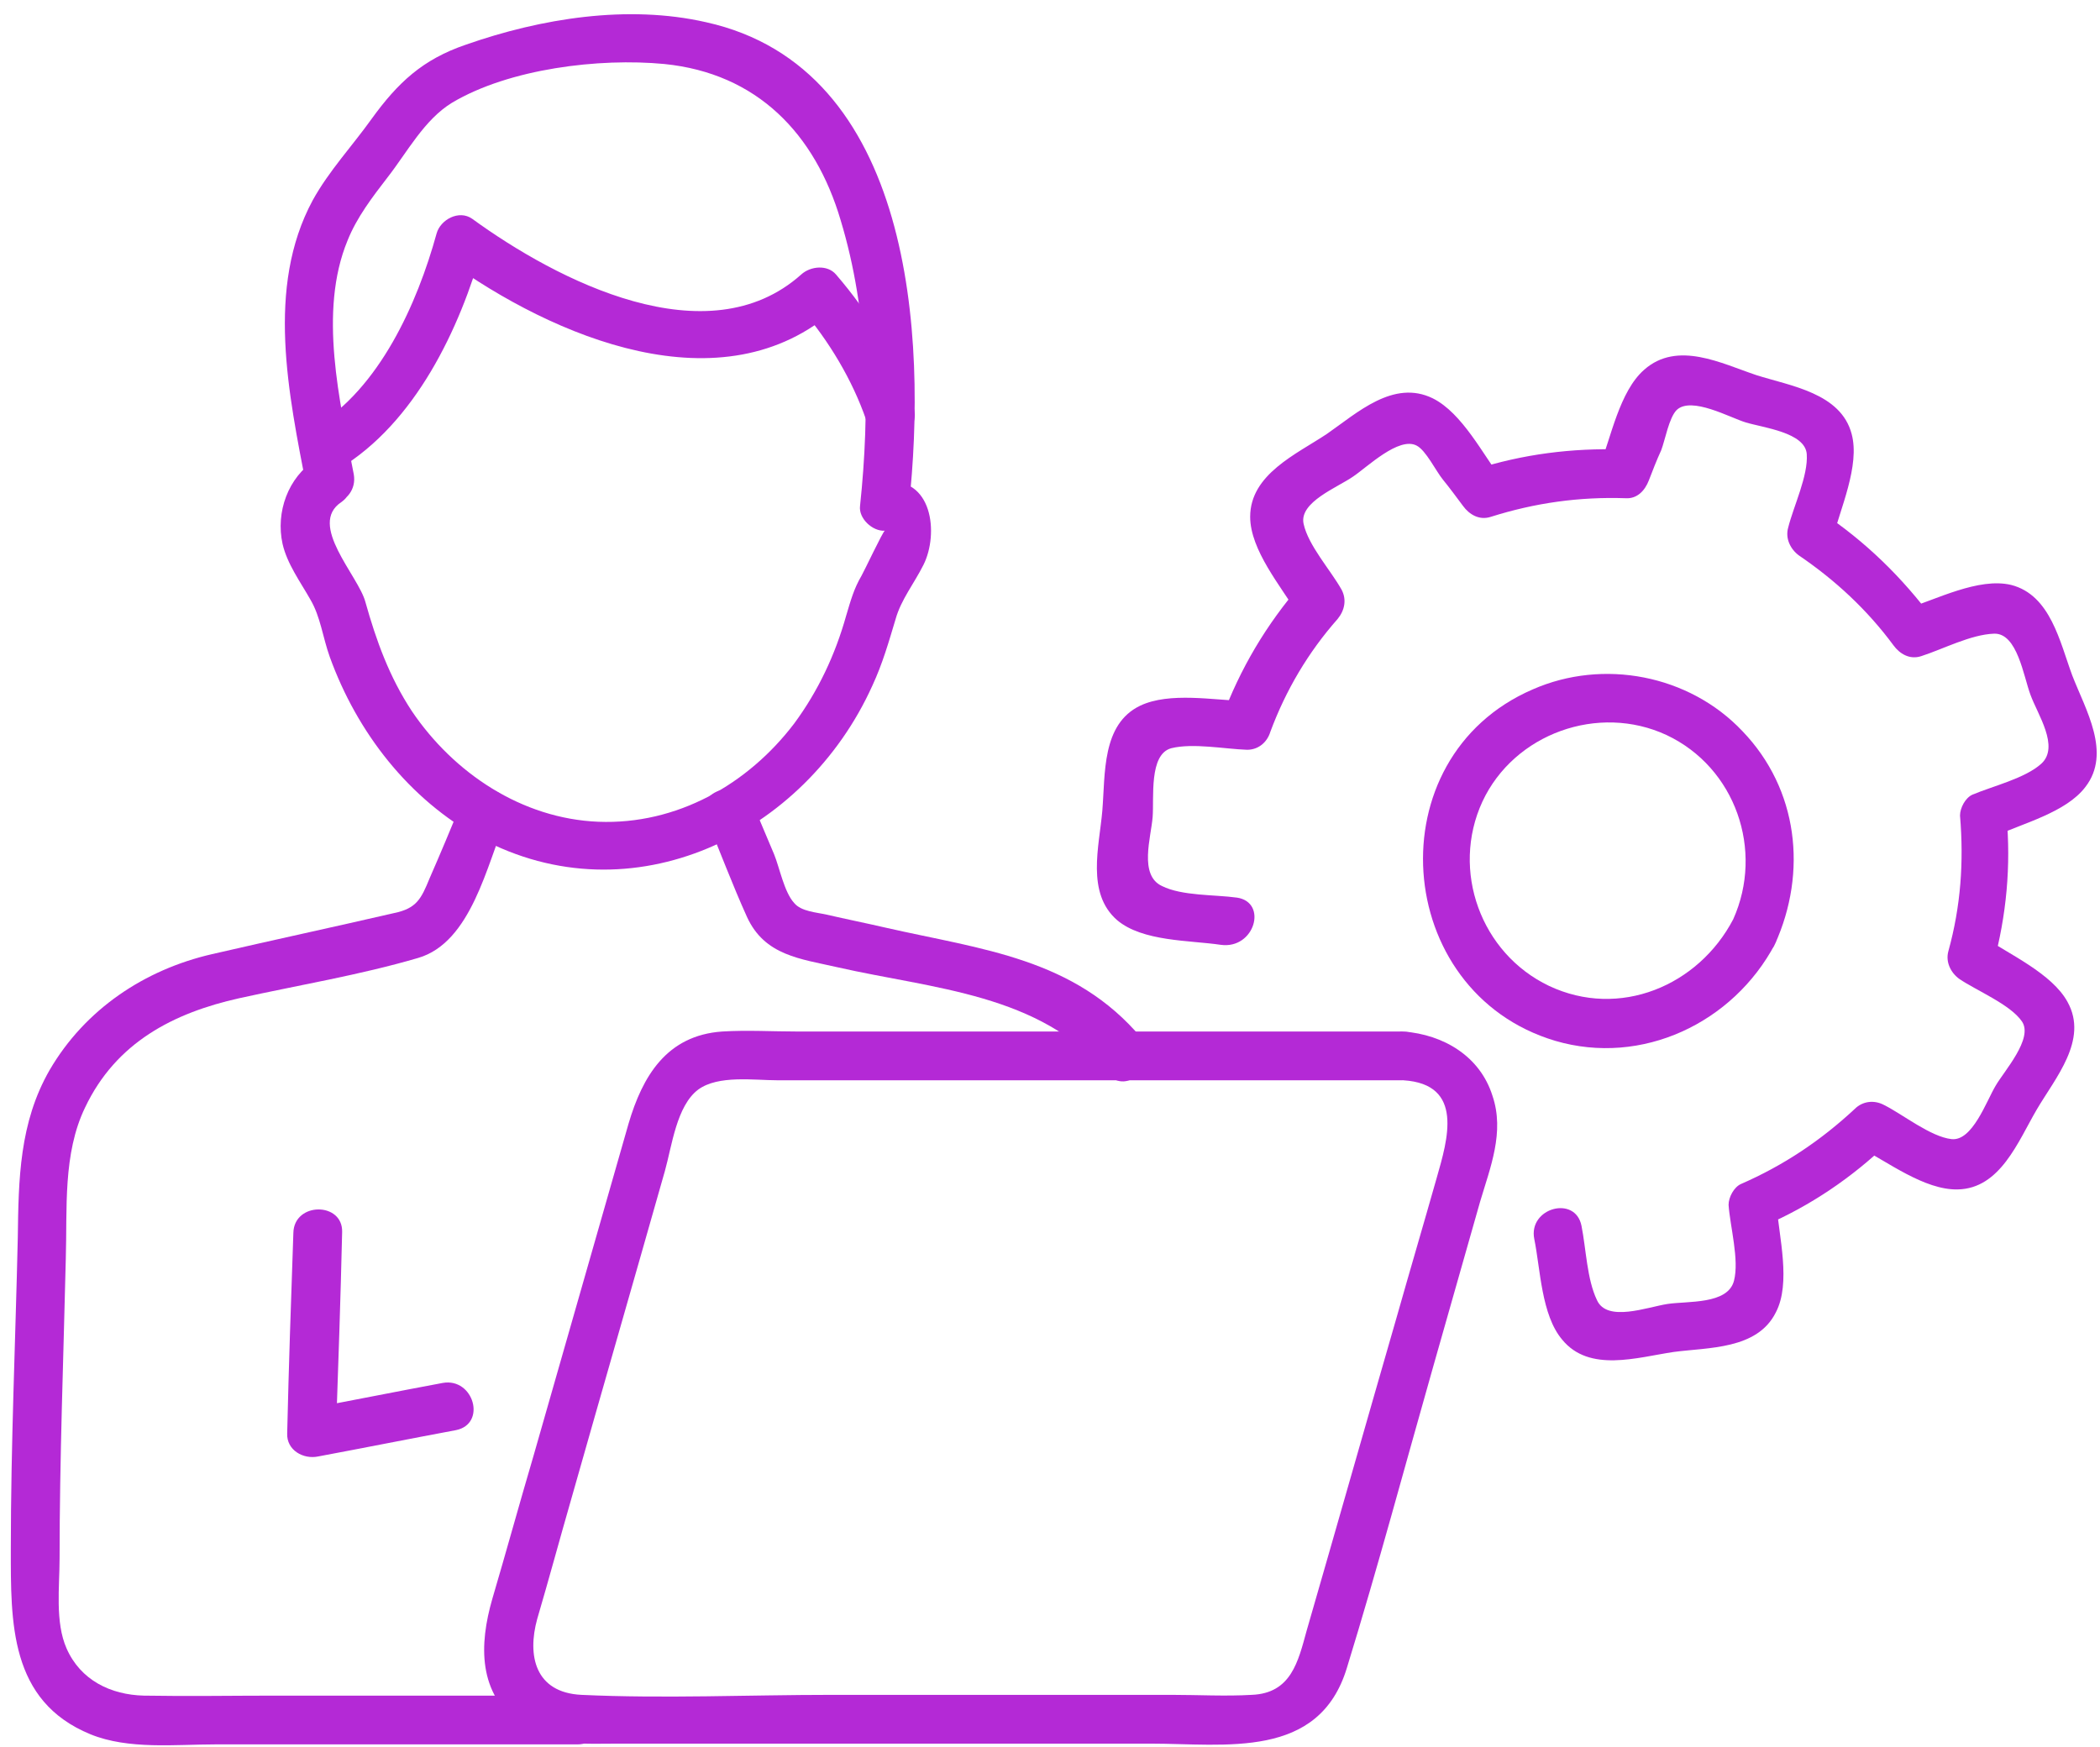
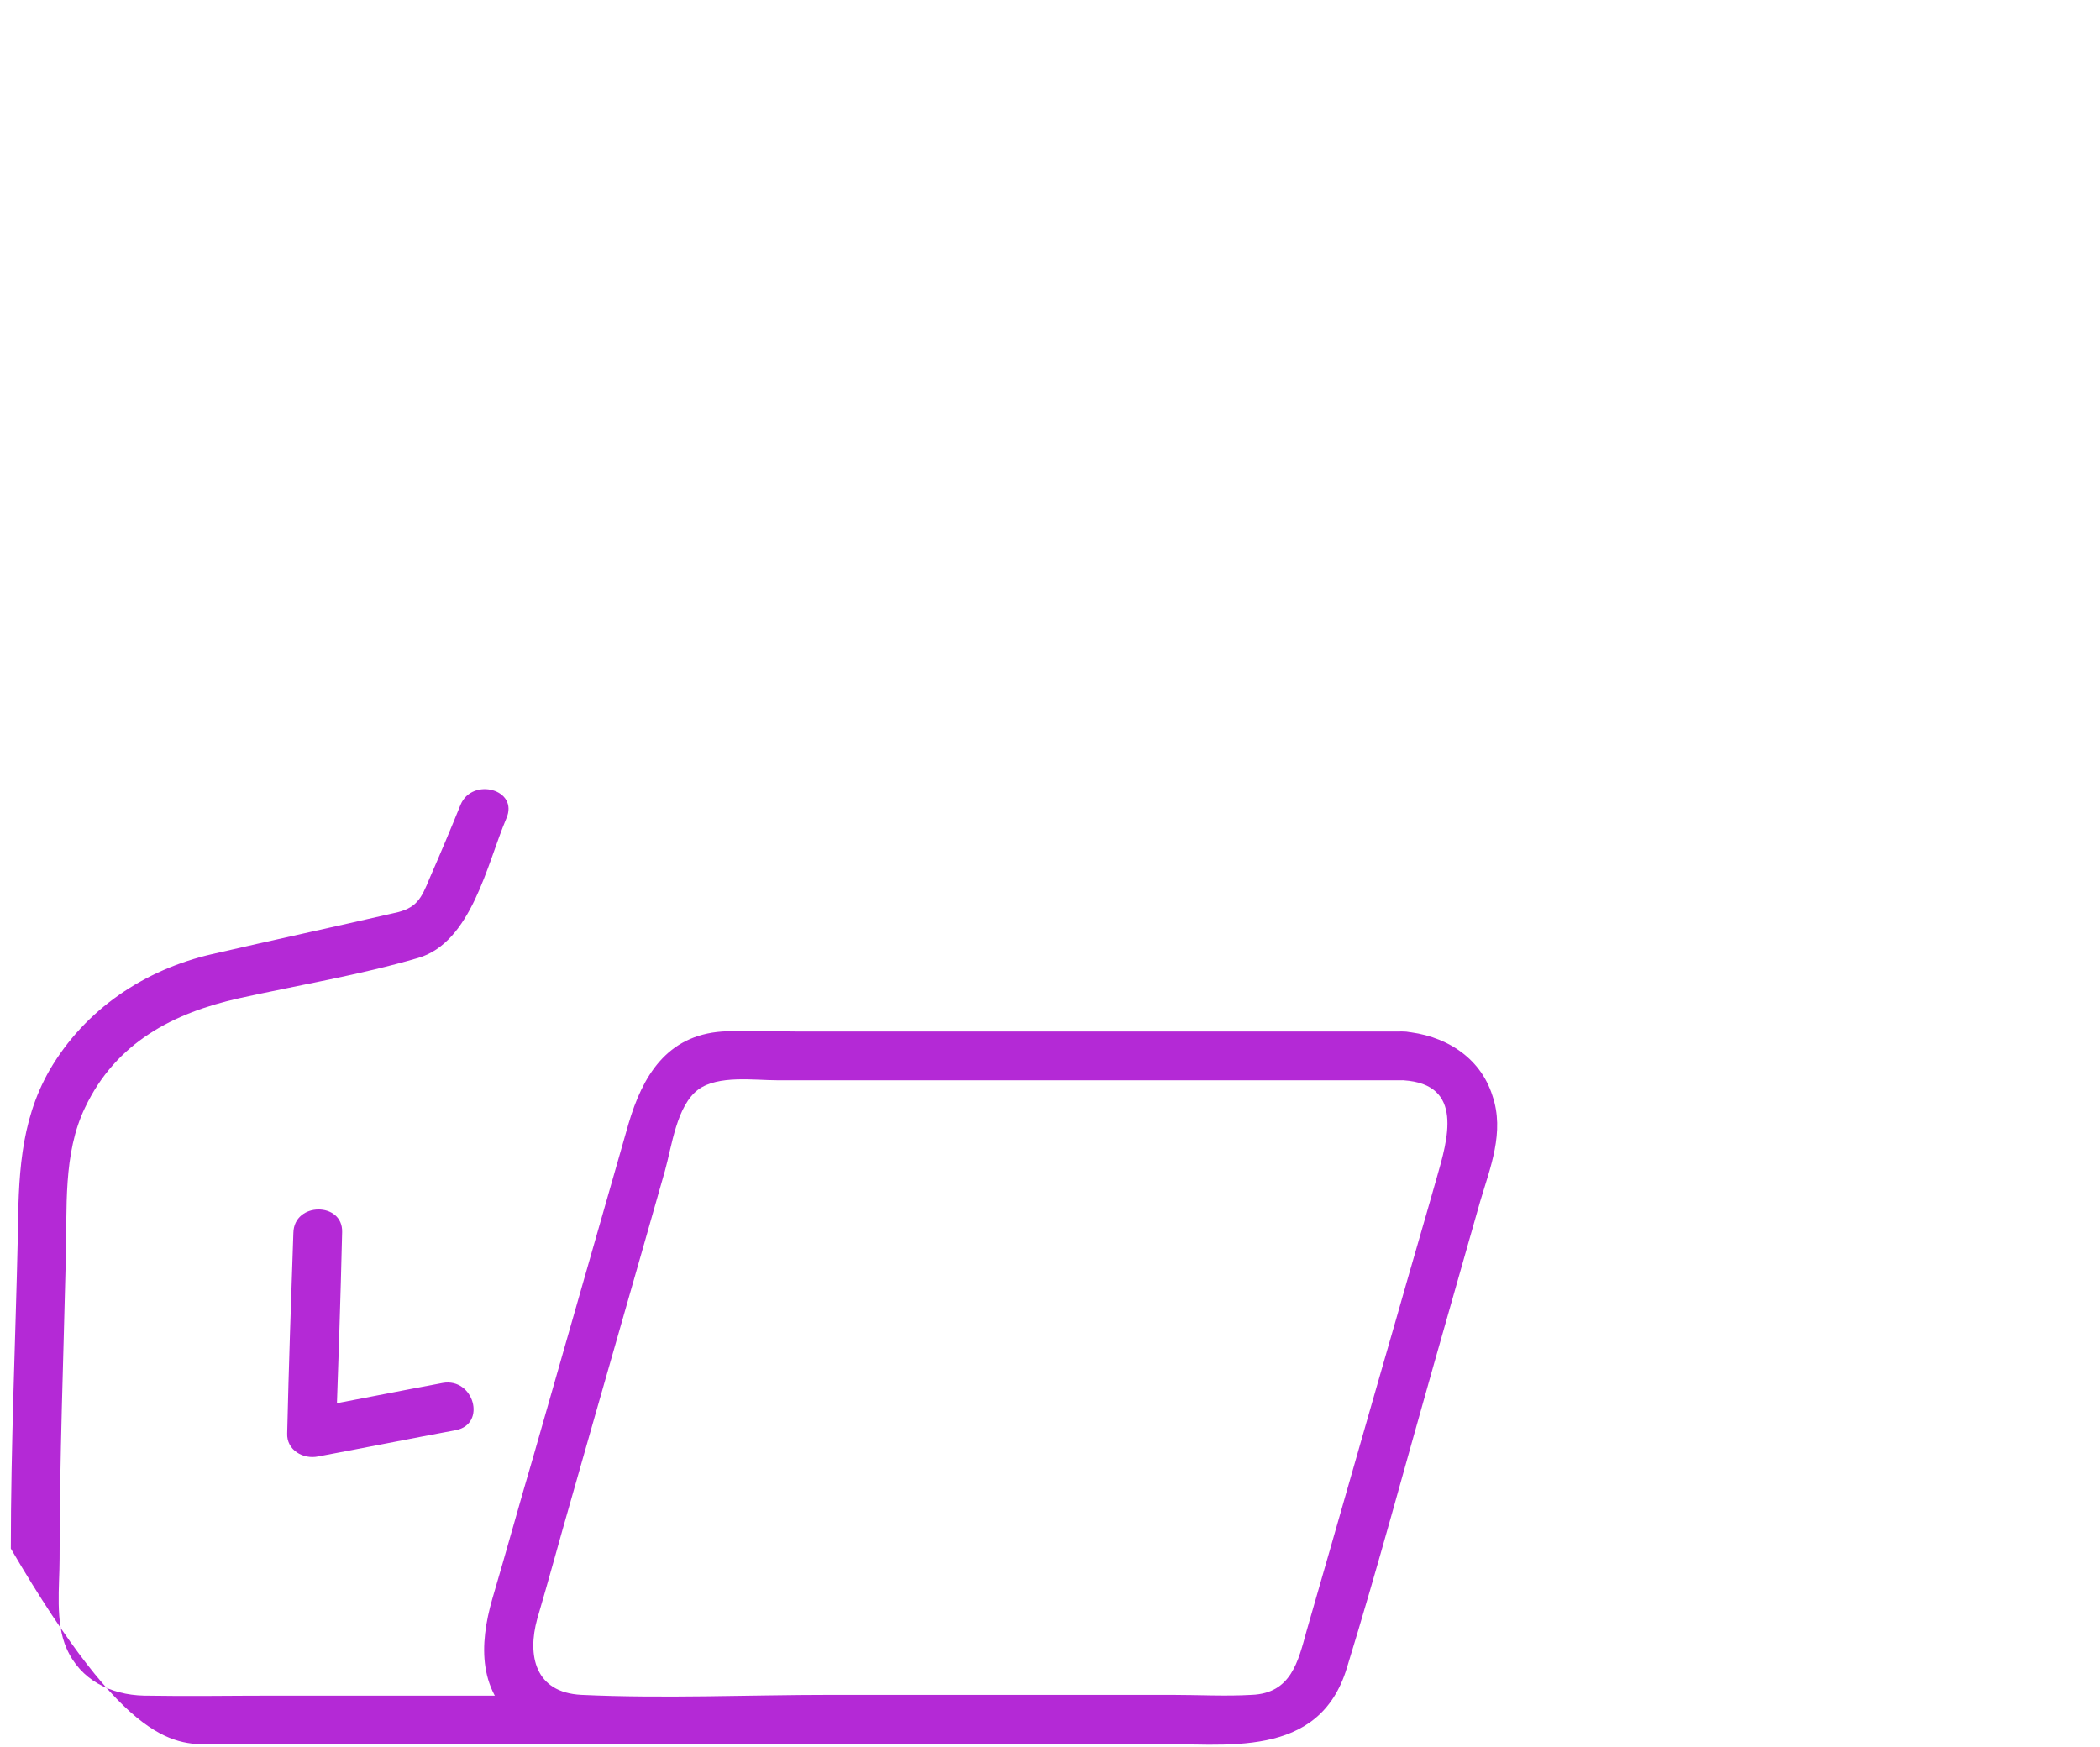
<svg xmlns="http://www.w3.org/2000/svg" width="131" height="109" viewBox="0 0 131 109" fill="none">
-   <path d="M77.166 56.001C75.765 55.807 73.737 55.904 72.482 55.276C71.033 54.6 71.805 52.234 71.902 50.978C71.999 49.771 71.661 47.067 73.061 46.681C74.413 46.343 76.393 46.729 77.793 46.777C78.518 46.777 79.049 46.294 79.242 45.666C80.208 43.059 81.608 40.693 83.443 38.616C83.878 38.085 84.023 37.409 83.685 36.781C83.009 35.574 81.608 34.029 81.319 32.677C81.029 31.325 83.443 30.407 84.409 29.731C85.278 29.151 87.258 27.22 88.369 27.799C88.948 28.089 89.576 29.393 90.011 29.924C90.445 30.455 90.832 30.986 91.266 31.566C91.653 32.097 92.28 32.483 93.005 32.242C95.757 31.373 98.51 30.986 101.407 31.083C102.131 31.131 102.614 30.6 102.856 29.972C103.097 29.345 103.339 28.717 103.628 28.089C103.87 27.461 104.111 26.061 104.594 25.578C105.512 24.709 107.926 26.061 108.892 26.351C110.003 26.689 112.61 26.978 112.707 28.331C112.803 29.683 111.886 31.566 111.548 32.918C111.355 33.594 111.693 34.27 112.224 34.657C114.494 36.202 116.473 38.037 118.115 40.258C118.502 40.789 119.129 41.176 119.854 40.934C121.206 40.499 122.944 39.582 124.393 39.534C125.842 39.486 126.228 42.19 126.663 43.349C127.097 44.556 128.498 46.584 127.339 47.646C126.325 48.564 124.296 49.047 123.041 49.578C122.606 49.771 122.268 50.399 122.268 50.882C122.51 53.779 122.317 56.532 121.544 59.333C121.351 60.009 121.689 60.685 122.22 61.071C123.282 61.795 125.407 62.664 126.131 63.727C126.856 64.789 125.021 66.817 124.49 67.735C123.91 68.701 123.041 71.212 121.737 71.067C120.433 70.922 118.695 69.522 117.536 68.942C116.908 68.604 116.184 68.701 115.701 69.184C113.576 71.163 111.258 72.709 108.602 73.868C108.168 74.061 107.83 74.689 107.83 75.172C107.926 76.524 108.506 78.6 108.168 79.904C107.781 81.401 105.27 81.159 104.015 81.353C102.759 81.546 100.248 82.512 99.62 81.111C98.993 79.807 98.944 77.924 98.655 76.475C98.268 74.544 95.323 75.365 95.709 77.296C96.095 79.18 96.144 82.029 97.447 83.574C99.138 85.65 102.131 84.685 104.401 84.347C106.574 84.057 109.616 84.202 110.775 81.884C111.741 80.049 110.968 77.151 110.824 75.172C110.582 75.606 110.341 76.041 110.051 76.475C112.948 75.22 115.508 73.481 117.777 71.308C117.15 71.405 116.57 71.453 115.942 71.55C117.729 72.467 120.047 74.254 122.123 74.206C124.779 74.157 125.89 71.212 127.049 69.232C128.208 67.252 130.284 64.886 128.981 62.52C128.015 60.733 125.311 59.526 123.669 58.415C123.91 58.995 124.152 59.574 124.345 60.153C125.166 57.111 125.455 54.021 125.166 50.882C124.924 51.316 124.683 51.751 124.393 52.186C126.18 51.365 128.884 50.689 130.091 49.095C131.733 46.97 130.091 44.266 129.27 42.141C128.498 40.065 127.918 37.119 125.455 36.492C123.427 36.009 120.771 37.409 118.888 37.989C119.467 38.23 120.047 38.471 120.626 38.664C118.647 36.009 116.377 33.787 113.624 31.952C113.866 32.532 114.107 33.111 114.3 33.691C114.783 31.759 116.039 29.055 115.508 27.075C114.832 24.516 111.693 24.081 109.568 23.405C107.395 22.681 104.643 21.232 102.566 23.067C101.021 24.419 100.49 27.316 99.765 29.151C100.248 28.765 100.731 28.427 101.214 28.041C98.075 27.944 94.985 28.331 91.991 29.296C92.57 29.538 93.15 29.779 93.729 29.972C92.522 28.379 91.218 25.771 89.383 24.854C86.92 23.646 84.651 25.771 82.767 27.075C80.884 28.331 77.987 29.586 77.987 32.242C77.987 34.319 79.918 36.588 80.932 38.278C81.029 37.65 81.077 37.071 81.174 36.443C79.001 38.954 77.359 41.707 76.2 44.846C76.683 44.459 77.166 44.121 77.649 43.735C75.717 43.687 72.965 43.156 71.129 44.025C68.715 45.184 68.956 48.274 68.763 50.592C68.57 52.813 67.749 55.711 69.681 57.401C71.274 58.753 74.22 58.657 76.152 58.946C78.276 59.236 79.097 56.29 77.166 56.001Z" fill="#B429D6" />
-   <path d="M108.119 57.353C105.946 61.506 101.02 63.582 96.626 61.506C92.376 59.478 90.493 54.311 92.473 50.013C94.453 45.763 99.716 43.88 103.966 45.86C108.264 47.888 110.05 53.055 108.119 57.353C107.298 59.139 109.954 60.685 110.726 58.898C112.755 54.407 112.175 49.24 108.698 45.618C105.366 42.093 100.006 41.079 95.612 43.011C85.761 47.26 86.823 61.892 97.012 64.934C102.421 66.528 108.119 63.824 110.726 58.898C111.644 57.16 109.036 55.614 108.119 57.353Z" fill="#B429D6" />
  <path d="M87.548 64.354C74.944 64.354 62.34 64.354 49.737 64.354C48.192 64.354 46.598 64.258 45.053 64.354C41.576 64.596 40.079 67.155 39.21 70.101C37.23 77.006 35.25 83.96 33.27 90.865C32.401 93.811 31.58 96.805 30.711 99.751C29.89 102.6 29.793 105.642 32.497 107.622C34.332 108.974 36.457 108.781 38.582 108.781C41.672 108.781 44.811 108.781 47.902 108.781C55.87 108.781 63.789 108.781 71.757 108.781C76.441 108.781 82.284 109.795 84.022 104.049C85.954 97.771 87.644 91.445 89.431 85.167C90.397 81.787 91.363 78.359 92.328 74.978C92.956 72.853 93.874 70.632 93.101 68.362C92.328 65.9 90.059 64.548 87.548 64.354C85.616 64.21 85.616 67.252 87.548 67.397C91.363 67.638 90.3 71.115 89.624 73.481C88.803 76.379 87.934 79.324 87.113 82.222C85.23 88.741 83.395 95.212 81.511 101.731C80.98 103.662 80.546 105.642 78.083 105.739C76.441 105.835 74.751 105.739 73.109 105.739C66.01 105.739 58.96 105.739 51.862 105.739C46.695 105.739 41.431 105.98 36.264 105.739C33.367 105.594 32.884 103.276 33.511 101.006C34.236 98.544 34.912 96.032 35.636 93.521C37.568 86.713 39.548 79.855 41.479 73.047C41.914 71.501 42.204 68.99 43.556 67.976C44.811 67.059 47.033 67.397 48.53 67.397C61.181 67.397 73.785 67.397 86.437 67.397C86.775 67.397 87.113 67.397 87.451 67.397C89.528 67.397 89.528 64.354 87.548 64.354Z" fill="#B429D6" />
-   <path d="M21.15 29.248C25.883 26.399 28.683 20.556 30.132 15.34C29.408 15.63 28.635 15.968 27.911 16.258C34.478 20.99 45.054 25.578 52.152 19.252C51.428 19.252 50.703 19.252 49.979 19.252C51.718 21.28 53.166 23.694 54.035 26.206C54.663 28.041 57.609 27.268 56.981 25.384C55.967 22.342 54.229 19.541 52.152 17.127C51.621 16.499 50.559 16.596 49.979 17.127C44.136 22.342 34.768 17.513 29.456 13.65C28.635 13.071 27.476 13.698 27.235 14.568C26.027 18.962 23.661 24.226 19.653 26.64C17.915 27.606 19.46 30.213 21.15 29.248Z" fill="#B429D6" />
-   <path d="M19.702 28.669C17.964 29.779 17.191 31.952 17.626 33.932C17.915 35.188 18.736 36.298 19.364 37.409C19.992 38.471 20.137 39.775 20.571 40.982C22.261 45.666 25.497 49.868 29.939 52.282C39.404 57.353 50.221 52.089 54.422 42.769C55.05 41.417 55.437 40.065 55.871 38.616C56.209 37.409 57.03 36.395 57.609 35.236C58.575 33.304 58.189 29.683 55.147 30.069C55.678 30.6 56.161 31.083 56.692 31.614C57.851 20.99 56.934 4.234 44.04 1.385C39.163 0.274 33.754 1.143 29.07 2.785C26.366 3.703 24.821 5.151 23.179 7.421C21.972 9.111 20.523 10.656 19.509 12.491C16.563 17.948 18.012 24.612 19.123 30.407C19.509 32.339 22.406 31.518 22.068 29.586C21.199 25.047 19.847 19.445 21.682 15.002C22.261 13.554 23.227 12.298 24.193 11.043C25.4 9.497 26.463 7.469 28.201 6.407C31.774 4.282 37.376 3.606 41.432 3.992C47.227 4.572 50.849 8.339 52.443 13.747C54.181 19.493 54.278 25.626 53.65 31.566C53.553 32.339 54.422 33.159 55.195 33.111C55.098 33.111 53.891 35.67 53.746 35.912C53.263 36.733 53.07 37.457 52.781 38.423C52.105 40.837 51.042 43.107 49.545 45.135C46.648 48.95 42.205 51.461 37.328 51.268C32.547 51.075 28.298 48.226 25.69 44.363C24.29 42.238 23.469 39.968 22.793 37.554C22.358 35.912 19.171 32.725 21.296 31.324C22.841 30.214 21.344 27.606 19.702 28.669Z" fill="#B429D6" />
  <path d="M18.301 76.91C18.156 81.063 18.011 85.264 17.915 89.417C17.866 90.479 18.929 91.059 19.846 90.866C22.695 90.334 25.593 89.755 28.442 89.224C30.373 88.837 29.552 85.94 27.621 86.278C24.772 86.809 21.874 87.389 19.025 87.92C19.653 88.403 20.329 88.886 20.957 89.369C21.102 85.216 21.247 81.014 21.343 76.862C21.392 74.978 18.349 74.978 18.301 76.91Z" fill="#B429D6" />
-   <path d="M28.731 50.206C28.104 51.751 27.476 53.248 26.8 54.793C26.268 56.097 25.979 56.676 24.578 56.966C20.812 57.835 16.997 58.656 13.23 59.526C9.029 60.491 5.311 62.954 3.089 66.769C1.206 70.053 1.158 73.578 1.11 77.2C0.965 83.67 0.675 90.141 0.675 96.612C0.675 101.199 0.578 106.125 5.649 108.201C8.015 109.167 10.961 108.829 13.423 108.829C20.957 108.829 28.49 108.829 36.023 108.829C38.003 108.829 38.003 105.787 36.023 105.787C29.745 105.787 23.468 105.787 17.238 105.787C14.486 105.787 11.733 105.835 8.981 105.787C6.904 105.739 5.021 104.821 4.152 102.841C3.427 101.199 3.717 98.978 3.717 97.24C3.717 91.01 3.959 84.781 4.104 78.552C4.2 75.413 3.91 71.984 5.311 69.087C7.242 65.031 10.816 63.196 14.92 62.278C18.639 61.457 22.454 60.829 26.075 59.767C29.407 58.801 30.373 53.924 31.58 51.075C32.401 49.24 29.456 48.467 28.731 50.206Z" fill="#B429D6" />
-   <path d="M44.039 51.027C44.909 53.104 45.681 55.18 46.599 57.209C47.709 59.623 49.931 59.816 52.249 60.347C58.188 61.699 64.901 61.989 69.053 66.963C70.309 68.46 72.434 66.287 71.227 64.79C67.025 59.768 61.231 59.237 55.291 57.885C54.035 57.595 52.828 57.353 51.573 57.064C50.945 56.919 49.979 56.87 49.544 56.339C48.917 55.663 48.627 54.118 48.289 53.297C47.854 52.283 47.42 51.221 46.985 50.206C46.261 48.468 43.315 49.241 44.039 51.027Z" fill="#B429D6" />
+   <path d="M28.731 50.206C28.104 51.751 27.476 53.248 26.8 54.793C26.268 56.097 25.979 56.676 24.578 56.966C20.812 57.835 16.997 58.656 13.23 59.526C9.029 60.491 5.311 62.954 3.089 66.769C1.206 70.053 1.158 73.578 1.11 77.2C0.965 83.67 0.675 90.141 0.675 96.612C8.015 109.167 10.961 108.829 13.423 108.829C20.957 108.829 28.49 108.829 36.023 108.829C38.003 108.829 38.003 105.787 36.023 105.787C29.745 105.787 23.468 105.787 17.238 105.787C14.486 105.787 11.733 105.835 8.981 105.787C6.904 105.739 5.021 104.821 4.152 102.841C3.427 101.199 3.717 98.978 3.717 97.24C3.717 91.01 3.959 84.781 4.104 78.552C4.2 75.413 3.91 71.984 5.311 69.087C7.242 65.031 10.816 63.196 14.92 62.278C18.639 61.457 22.454 60.829 26.075 59.767C29.407 58.801 30.373 53.924 31.58 51.075C32.401 49.24 29.456 48.467 28.731 50.206Z" fill="#B429D6" />
</svg>